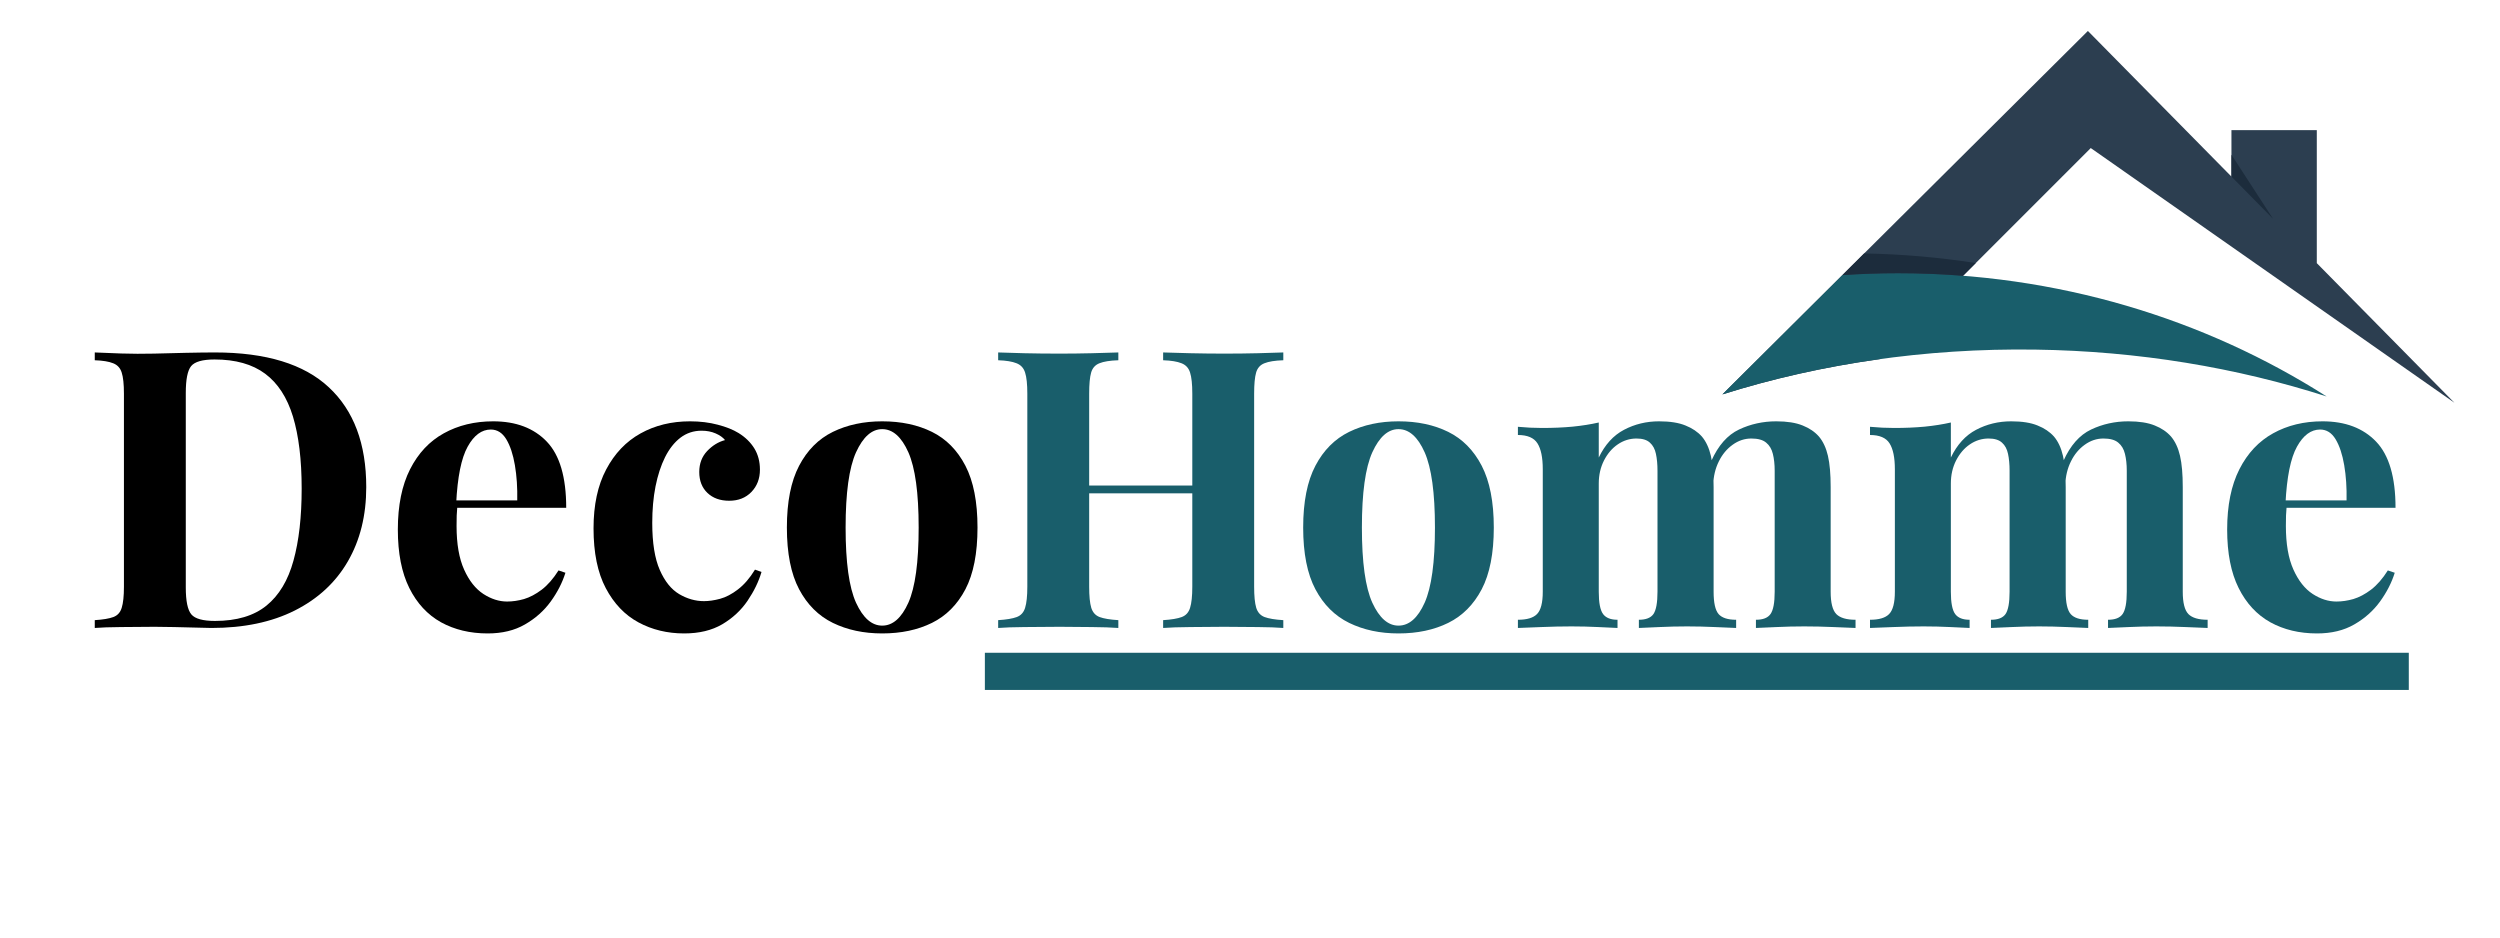
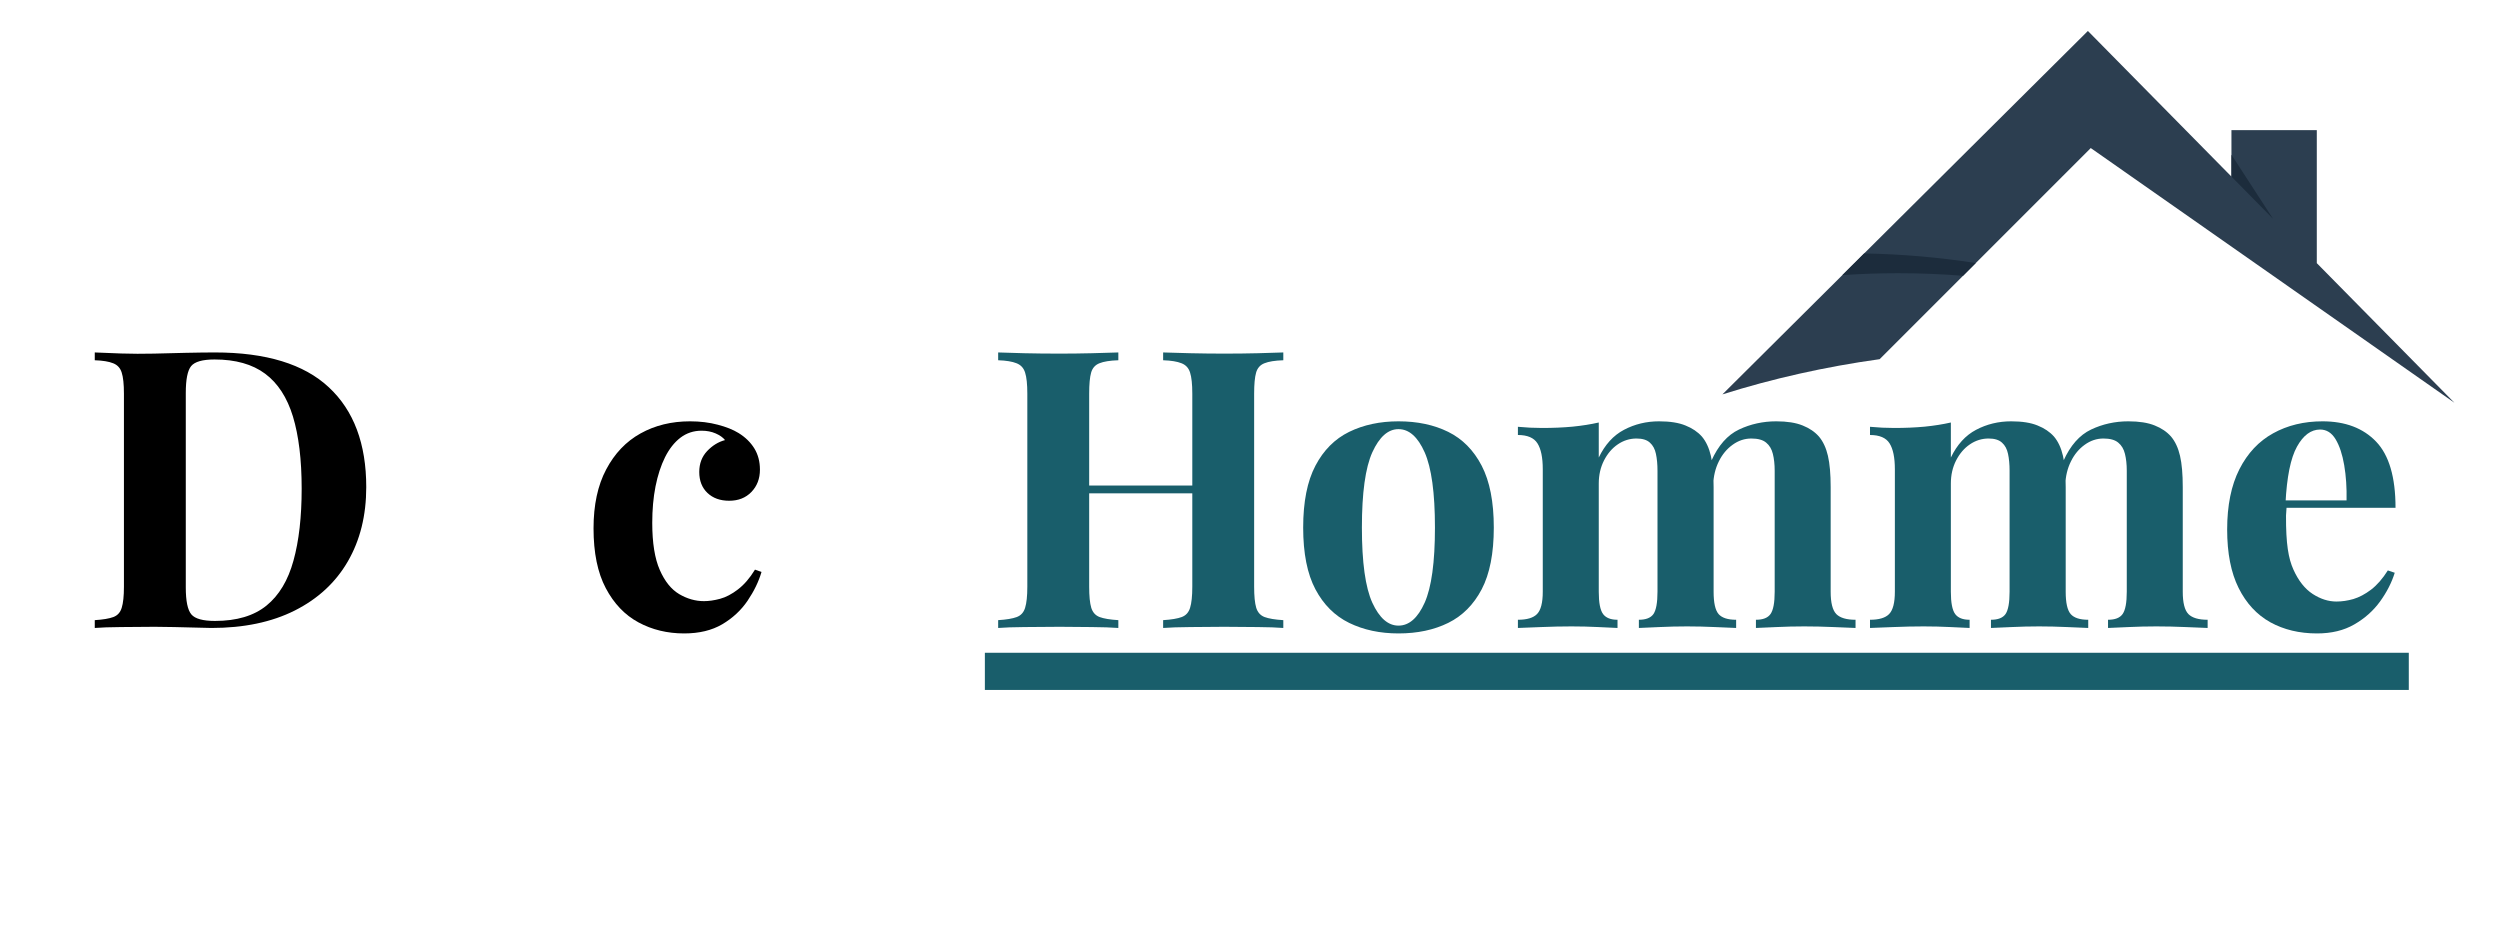
<svg xmlns="http://www.w3.org/2000/svg" width="400" zoomAndPan="magnify" viewBox="0 0 300 112.5" height="150" preserveAspectRatio="xMidYMid meet" version="1.0">
  <defs>
    <g />
    <clipPath id="65bb6304fa">
      <path d="M 206.656 3.715 L 294.766 3.715 L 294.766 48.52 L 206.656 48.52 Z M 206.656 3.715" clip-rule="nonzero" />
    </clipPath>
    <clipPath id="881c1b2f0e">
      <path d="M 206.656 32 L 280 32 L 280 48 L 206.656 48 Z M 206.656 32" clip-rule="nonzero" />
    </clipPath>
  </defs>
  <g fill="#000000" fill-opacity="1">
    <g transform="translate(9.778, 75.356)">
      <g>
        <path d="M 16.016 -33.062 C 22.148 -33.062 26.707 -31.664 29.688 -28.875 C 32.676 -26.094 34.172 -22.102 34.172 -16.906 C 34.172 -13.508 33.438 -10.539 31.969 -8 C 30.508 -5.469 28.383 -3.5 25.594 -2.094 C 22.812 -0.695 19.477 0 15.594 0 C 15.094 0 14.438 -0.016 13.625 -0.047 C 12.82 -0.078 11.984 -0.098 11.109 -0.109 C 10.234 -0.129 9.457 -0.141 8.781 -0.141 C 7.406 -0.141 6.055 -0.129 4.734 -0.109 C 3.41 -0.098 2.363 -0.062 1.594 0 L 1.594 -0.938 C 2.582 -1 3.328 -1.125 3.828 -1.312 C 4.328 -1.5 4.66 -1.867 4.828 -2.422 C 5.004 -2.984 5.094 -3.828 5.094 -4.953 L 5.094 -28.109 C 5.094 -29.254 5.004 -30.098 4.828 -30.641 C 4.66 -31.191 4.316 -31.566 3.797 -31.766 C 3.285 -31.973 2.551 -32.094 1.594 -32.125 L 1.594 -33.062 C 2.363 -33.031 3.41 -32.988 4.734 -32.938 C 6.055 -32.895 7.375 -32.891 8.688 -32.922 C 9.801 -32.953 11.066 -32.984 12.484 -33.016 C 13.898 -33.047 15.078 -33.062 16.016 -33.062 Z M 15.969 -32.219 C 14.531 -32.219 13.594 -31.953 13.156 -31.422 C 12.727 -30.891 12.516 -29.816 12.516 -28.203 L 12.516 -4.859 C 12.516 -3.234 12.738 -2.156 13.188 -1.625 C 13.633 -1.102 14.578 -0.844 16.016 -0.844 C 18.629 -0.844 20.691 -1.457 22.203 -2.688 C 23.711 -3.914 24.789 -5.711 25.438 -8.078 C 26.094 -10.441 26.422 -13.32 26.422 -16.719 C 26.422 -20.195 26.07 -23.082 25.375 -25.375 C 24.676 -27.664 23.562 -29.379 22.031 -30.516 C 20.508 -31.648 18.488 -32.219 15.969 -32.219 Z M 15.969 -32.219" />
      </g>
    </g>
  </g>
  <g fill="#000000" fill-opacity="1">
    <g transform="translate(46.007, 75.356)">
      <g>
-         <path d="M 13.172 -24.797 C 15.91 -24.797 18.055 -23.984 19.609 -22.359 C 21.16 -20.742 21.938 -18.098 21.938 -14.422 L 6.578 -14.422 L 6.484 -15.312 L 16.062 -15.312 C 16.094 -16.832 16 -18.238 15.781 -19.531 C 15.562 -20.82 15.219 -21.859 14.75 -22.641 C 14.281 -23.422 13.66 -23.812 12.891 -23.812 C 11.797 -23.812 10.867 -23.125 10.109 -21.75 C 9.348 -20.383 8.891 -18.113 8.734 -14.938 L 8.875 -14.656 C 8.844 -14.281 8.816 -13.891 8.797 -13.484 C 8.785 -13.086 8.781 -12.672 8.781 -12.234 C 8.781 -10.086 9.082 -8.344 9.688 -7 C 10.289 -5.664 11.062 -4.691 12 -4.078 C 12.938 -3.473 13.883 -3.172 14.844 -3.172 C 15.5 -3.172 16.176 -3.27 16.875 -3.469 C 17.57 -3.676 18.281 -4.051 19 -4.594 C 19.719 -5.145 20.391 -5.914 21.016 -6.906 L 21.844 -6.625 C 21.477 -5.445 20.891 -4.297 20.078 -3.172 C 19.266 -2.055 18.234 -1.141 16.984 -0.422 C 15.742 0.297 14.254 0.656 12.516 0.656 C 10.398 0.656 8.531 0.207 6.906 -0.688 C 5.289 -1.594 4.023 -2.961 3.109 -4.797 C 2.191 -6.641 1.734 -8.977 1.734 -11.812 C 1.734 -14.707 2.223 -17.117 3.203 -19.047 C 4.18 -20.973 5.531 -22.41 7.25 -23.359 C 8.977 -24.316 10.953 -24.797 13.172 -24.797 Z M 13.172 -24.797" />
-       </g>
+         </g>
    </g>
  </g>
  <g fill="#000000" fill-opacity="1">
    <g transform="translate(69.536, 75.356)">
      <g>
        <path d="M 13.266 -24.797 C 14.473 -24.797 15.582 -24.66 16.594 -24.391 C 17.602 -24.129 18.438 -23.797 19.094 -23.391 C 19.906 -22.891 20.535 -22.273 20.984 -21.547 C 21.43 -20.816 21.656 -19.969 21.656 -19 C 21.656 -17.914 21.312 -17.02 20.625 -16.312 C 19.945 -15.613 19.062 -15.266 17.969 -15.266 C 16.883 -15.266 16.016 -15.578 15.359 -16.203 C 14.703 -16.828 14.375 -17.664 14.375 -18.719 C 14.375 -19.719 14.688 -20.551 15.312 -21.219 C 15.938 -21.883 16.656 -22.328 17.469 -22.547 C 17.219 -22.859 16.844 -23.125 16.344 -23.344 C 15.844 -23.562 15.281 -23.672 14.656 -23.672 C 13.695 -23.672 12.848 -23.391 12.109 -22.828 C 11.379 -22.266 10.766 -21.484 10.266 -20.484 C 9.773 -19.492 9.395 -18.328 9.125 -16.984 C 8.863 -15.648 8.734 -14.191 8.734 -12.609 C 8.734 -10.211 9.035 -8.328 9.641 -6.953 C 10.242 -5.586 11.02 -4.625 11.969 -4.062 C 12.926 -3.5 13.914 -3.219 14.938 -3.219 C 15.531 -3.219 16.176 -3.312 16.875 -3.5 C 17.57 -3.688 18.285 -4.062 19.016 -4.625 C 19.754 -5.188 20.438 -5.977 21.062 -7 L 21.844 -6.719 C 21.508 -5.57 20.953 -4.422 20.172 -3.266 C 19.391 -2.117 18.375 -1.176 17.125 -0.438 C 15.883 0.289 14.363 0.656 12.562 0.656 C 10.539 0.656 8.711 0.211 7.078 -0.672 C 5.441 -1.555 4.133 -2.926 3.156 -4.781 C 2.176 -6.633 1.688 -9.023 1.688 -11.953 C 1.688 -14.754 2.191 -17.109 3.203 -19.016 C 4.211 -20.93 5.586 -22.375 7.328 -23.344 C 9.066 -24.312 11.047 -24.797 13.266 -24.797 Z M 13.266 -24.797" />
      </g>
    </g>
  </g>
  <g fill="#000000" fill-opacity="1">
    <g transform="translate(92.692, 75.356)">
      <g>
-         <path d="M 13.172 -24.797 C 15.441 -24.797 17.43 -24.375 19.141 -23.531 C 20.848 -22.688 22.188 -21.332 23.156 -19.469 C 24.125 -17.602 24.609 -15.129 24.609 -12.047 C 24.609 -8.961 24.125 -6.492 23.156 -4.641 C 22.188 -2.797 20.848 -1.453 19.141 -0.609 C 17.43 0.234 15.441 0.656 13.172 0.656 C 10.953 0.656 8.977 0.234 7.25 -0.609 C 5.531 -1.453 4.18 -2.797 3.203 -4.641 C 2.223 -6.492 1.734 -8.961 1.734 -12.047 C 1.734 -15.129 2.223 -17.602 3.203 -19.469 C 4.18 -21.332 5.531 -22.688 7.25 -23.531 C 8.977 -24.375 10.953 -24.797 13.172 -24.797 Z M 13.172 -23.859 C 11.922 -23.859 10.875 -22.93 10.031 -21.078 C 9.195 -19.223 8.781 -16.211 8.781 -12.047 C 8.781 -7.879 9.195 -4.875 10.031 -3.031 C 10.875 -1.195 11.922 -0.281 13.172 -0.281 C 14.441 -0.281 15.488 -1.195 16.312 -3.031 C 17.133 -4.875 17.547 -7.879 17.547 -12.047 C 17.547 -16.211 17.133 -19.223 16.312 -21.078 C 15.488 -22.93 14.441 -23.859 13.172 -23.859 Z M 13.172 -23.859" />
-       </g>
+         </g>
    </g>
  </g>
  <path fill="#195e6b" d="M 118.184 78.332 L 289.055 78.332 L 289.055 82.793 L 118.184 82.793 Z M 118.184 78.332" fill-opacity="1" fill-rule="nonzero" />
  <g fill="#195e6b" fill-opacity="1">
    <g transform="translate(118.185, 75.356)">
      <g>
        <path d="M 21.391 0 L 21.391 -0.938 C 22.379 -1 23.125 -1.125 23.625 -1.312 C 24.125 -1.5 24.457 -1.867 24.625 -2.422 C 24.801 -2.984 24.891 -3.828 24.891 -4.953 L 24.891 -28.109 C 24.891 -29.254 24.801 -30.098 24.625 -30.641 C 24.457 -31.191 24.113 -31.566 23.594 -31.766 C 23.082 -31.973 22.348 -32.094 21.391 -32.125 L 21.391 -33.062 C 22.223 -33.031 23.316 -33 24.672 -32.969 C 26.023 -32.938 27.375 -32.922 28.719 -32.922 C 30.145 -32.922 31.488 -32.938 32.75 -32.969 C 34.008 -33 35.031 -33.031 35.812 -33.062 L 35.812 -32.125 C 34.812 -32.094 34.055 -31.973 33.547 -31.766 C 33.035 -31.566 32.703 -31.191 32.547 -30.641 C 32.391 -30.098 32.312 -29.254 32.312 -28.109 L 32.312 -4.953 C 32.312 -3.828 32.395 -2.984 32.562 -2.422 C 32.738 -1.867 33.07 -1.5 33.562 -1.312 C 34.062 -1.125 34.812 -1 35.812 -0.938 L 35.812 0 C 35.031 -0.062 34.008 -0.098 32.75 -0.109 C 31.488 -0.129 30.145 -0.141 28.719 -0.141 C 27.375 -0.141 26.023 -0.129 24.672 -0.109 C 23.316 -0.098 22.223 -0.062 21.391 0 Z M 1.594 0 L 1.594 -0.938 C 2.582 -1 3.328 -1.125 3.828 -1.312 C 4.328 -1.5 4.66 -1.867 4.828 -2.422 C 5.004 -2.984 5.094 -3.828 5.094 -4.953 L 5.094 -28.109 C 5.094 -29.254 5.004 -30.098 4.828 -30.641 C 4.66 -31.191 4.316 -31.566 3.797 -31.766 C 3.285 -31.973 2.551 -32.094 1.594 -32.125 L 1.594 -33.062 C 2.395 -33.031 3.441 -33 4.734 -32.969 C 6.023 -32.938 7.438 -32.922 8.969 -32.922 C 10.27 -32.922 11.555 -32.938 12.828 -32.969 C 14.109 -33 15.172 -33.031 16.016 -33.062 L 16.016 -32.125 C 15.016 -32.094 14.258 -31.973 13.75 -31.766 C 13.238 -31.566 12.906 -31.191 12.75 -30.641 C 12.594 -30.098 12.516 -29.254 12.516 -28.109 L 12.516 -4.953 C 12.516 -3.828 12.598 -2.984 12.766 -2.422 C 12.941 -1.867 13.273 -1.5 13.766 -1.312 C 14.266 -1.125 15.016 -1 16.016 -0.938 L 16.016 0 C 15.172 -0.062 14.109 -0.098 12.828 -0.109 C 11.555 -0.129 10.27 -0.141 8.969 -0.141 C 7.438 -0.141 6.023 -0.129 4.734 -0.109 C 3.441 -0.098 2.395 -0.062 1.594 0 Z M 9.484 -16.156 L 9.484 -17.094 L 27.922 -17.094 L 27.922 -16.156 Z M 9.484 -16.156" />
      </g>
    </g>
  </g>
  <g fill="#195e6b" fill-opacity="1">
    <g transform="translate(154.647, 75.356)">
      <g>
        <path d="M 13.172 -24.797 C 15.441 -24.797 17.43 -24.375 19.141 -23.531 C 20.848 -22.688 22.188 -21.332 23.156 -19.469 C 24.125 -17.602 24.609 -15.129 24.609 -12.047 C 24.609 -8.961 24.125 -6.492 23.156 -4.641 C 22.188 -2.797 20.848 -1.453 19.141 -0.609 C 17.43 0.234 15.441 0.656 13.172 0.656 C 10.953 0.656 8.977 0.234 7.25 -0.609 C 5.531 -1.453 4.18 -2.797 3.203 -4.641 C 2.223 -6.492 1.734 -8.961 1.734 -12.047 C 1.734 -15.129 2.223 -17.602 3.203 -19.469 C 4.18 -21.332 5.531 -22.688 7.25 -23.531 C 8.977 -24.375 10.953 -24.797 13.172 -24.797 Z M 13.172 -23.859 C 11.922 -23.859 10.875 -22.93 10.031 -21.078 C 9.195 -19.223 8.781 -16.211 8.781 -12.047 C 8.781 -7.879 9.195 -4.875 10.031 -3.031 C 10.875 -1.195 11.922 -0.281 13.172 -0.281 C 14.441 -0.281 15.488 -1.195 16.312 -3.031 C 17.133 -4.875 17.547 -7.879 17.547 -12.047 C 17.547 -16.211 17.133 -19.223 16.312 -21.078 C 15.488 -22.93 14.441 -23.859 13.172 -23.859 Z M 13.172 -23.859" />
      </g>
    </g>
  </g>
  <g fill="#195e6b" fill-opacity="1">
    <g transform="translate(181.024, 75.356)">
      <g>
        <path d="M 18.062 -24.797 C 19.375 -24.797 20.43 -24.629 21.234 -24.297 C 22.047 -23.973 22.703 -23.531 23.203 -22.969 C 23.703 -22.375 24.062 -21.602 24.281 -20.656 C 24.5 -19.707 24.609 -18.457 24.609 -16.906 L 24.609 -4.344 C 24.609 -3.031 24.805 -2.141 25.203 -1.672 C 25.609 -1.211 26.312 -0.984 27.312 -0.984 L 27.312 0 C 26.75 -0.031 25.898 -0.066 24.766 -0.109 C 23.629 -0.16 22.516 -0.188 21.422 -0.188 C 20.305 -0.188 19.203 -0.16 18.109 -0.109 C 17.023 -0.066 16.203 -0.031 15.641 0 L 15.641 -0.984 C 16.484 -0.984 17.066 -1.211 17.391 -1.672 C 17.711 -2.141 17.875 -3.031 17.875 -4.344 L 17.875 -18.859 C 17.875 -19.641 17.812 -20.316 17.688 -20.891 C 17.57 -21.461 17.332 -21.91 16.969 -22.234 C 16.613 -22.566 16.078 -22.734 15.359 -22.734 C 14.547 -22.734 13.797 -22.5 13.109 -22.031 C 12.43 -21.57 11.879 -20.926 11.453 -20.094 C 11.035 -19.27 10.828 -18.348 10.828 -17.328 L 10.828 -4.344 C 10.828 -3.031 11 -2.141 11.344 -1.672 C 11.688 -1.211 12.266 -0.984 13.078 -0.984 L 13.078 0 C 12.578 -0.031 11.805 -0.066 10.766 -0.109 C 9.723 -0.16 8.656 -0.188 7.562 -0.188 C 6.383 -0.188 5.172 -0.16 3.922 -0.109 C 2.672 -0.066 1.738 -0.031 1.125 0 L 1.125 -0.984 C 2.207 -0.984 2.973 -1.211 3.422 -1.672 C 3.879 -2.141 4.109 -3.031 4.109 -4.344 L 4.109 -19.047 C 4.109 -20.453 3.895 -21.488 3.469 -22.156 C 3.051 -22.82 2.27 -23.156 1.125 -23.156 L 1.125 -24.141 C 2.113 -24.047 3.078 -24 4.016 -24 C 5.316 -24 6.535 -24.051 7.672 -24.156 C 8.816 -24.27 9.867 -24.438 10.828 -24.656 L 10.828 -20.453 C 11.578 -22.004 12.586 -23.113 13.859 -23.781 C 15.141 -24.457 16.539 -24.797 18.062 -24.797 Z M 32.125 -24.797 C 33.426 -24.797 34.484 -24.629 35.297 -24.297 C 36.109 -23.973 36.758 -23.531 37.25 -22.969 C 37.75 -22.375 38.109 -21.602 38.328 -20.656 C 38.547 -19.707 38.656 -18.457 38.656 -16.906 L 38.656 -4.344 C 38.656 -3.031 38.879 -2.141 39.328 -1.672 C 39.785 -1.211 40.555 -0.984 41.641 -0.984 L 41.641 0 C 41.055 -0.031 40.172 -0.066 38.984 -0.109 C 37.797 -0.16 36.629 -0.188 35.484 -0.188 C 34.359 -0.188 33.25 -0.16 32.156 -0.109 C 31.07 -0.066 30.25 -0.031 29.688 0 L 29.688 -0.984 C 30.531 -0.984 31.113 -1.211 31.438 -1.672 C 31.77 -2.141 31.938 -3.031 31.938 -4.344 L 31.938 -18.859 C 31.938 -19.641 31.863 -20.316 31.719 -20.891 C 31.582 -21.461 31.316 -21.91 30.922 -22.234 C 30.535 -22.566 29.941 -22.734 29.141 -22.734 C 28.328 -22.734 27.578 -22.484 26.891 -21.984 C 26.203 -21.492 25.648 -20.828 25.234 -19.984 C 24.816 -19.141 24.594 -18.207 24.562 -17.188 L 24.328 -20.031 C 25.16 -21.895 26.27 -23.156 27.656 -23.812 C 29.039 -24.469 30.531 -24.797 32.125 -24.797 Z M 32.125 -24.797" />
      </g>
    </g>
  </g>
  <g fill="#195e6b" fill-opacity="1">
    <g transform="translate(223.275, 75.356)">
      <g>
        <path d="M 18.062 -24.797 C 19.375 -24.797 20.43 -24.629 21.234 -24.297 C 22.047 -23.973 22.703 -23.531 23.203 -22.969 C 23.703 -22.375 24.062 -21.602 24.281 -20.656 C 24.5 -19.707 24.609 -18.457 24.609 -16.906 L 24.609 -4.344 C 24.609 -3.031 24.805 -2.141 25.203 -1.672 C 25.609 -1.211 26.312 -0.984 27.312 -0.984 L 27.312 0 C 26.75 -0.031 25.898 -0.066 24.766 -0.109 C 23.629 -0.16 22.516 -0.188 21.422 -0.188 C 20.305 -0.188 19.203 -0.16 18.109 -0.109 C 17.023 -0.066 16.203 -0.031 15.641 0 L 15.641 -0.984 C 16.484 -0.984 17.066 -1.211 17.391 -1.672 C 17.711 -2.141 17.875 -3.031 17.875 -4.344 L 17.875 -18.859 C 17.875 -19.641 17.812 -20.316 17.688 -20.891 C 17.57 -21.461 17.332 -21.91 16.969 -22.234 C 16.613 -22.566 16.078 -22.734 15.359 -22.734 C 14.547 -22.734 13.797 -22.5 13.109 -22.031 C 12.43 -21.57 11.879 -20.926 11.453 -20.094 C 11.035 -19.27 10.828 -18.348 10.828 -17.328 L 10.828 -4.344 C 10.828 -3.031 11 -2.141 11.344 -1.672 C 11.688 -1.211 12.266 -0.984 13.078 -0.984 L 13.078 0 C 12.578 -0.031 11.805 -0.066 10.766 -0.109 C 9.723 -0.16 8.656 -0.188 7.562 -0.188 C 6.383 -0.188 5.172 -0.16 3.922 -0.109 C 2.672 -0.066 1.738 -0.031 1.125 0 L 1.125 -0.984 C 2.207 -0.984 2.973 -1.211 3.422 -1.672 C 3.879 -2.141 4.109 -3.031 4.109 -4.344 L 4.109 -19.047 C 4.109 -20.453 3.895 -21.488 3.469 -22.156 C 3.051 -22.82 2.27 -23.156 1.125 -23.156 L 1.125 -24.141 C 2.113 -24.047 3.078 -24 4.016 -24 C 5.316 -24 6.535 -24.051 7.672 -24.156 C 8.816 -24.27 9.867 -24.438 10.828 -24.656 L 10.828 -20.453 C 11.578 -22.004 12.586 -23.113 13.859 -23.781 C 15.141 -24.457 16.539 -24.797 18.062 -24.797 Z M 32.125 -24.797 C 33.426 -24.797 34.484 -24.629 35.297 -24.297 C 36.109 -23.973 36.758 -23.531 37.25 -22.969 C 37.75 -22.375 38.109 -21.602 38.328 -20.656 C 38.547 -19.707 38.656 -18.457 38.656 -16.906 L 38.656 -4.344 C 38.656 -3.031 38.879 -2.141 39.328 -1.672 C 39.785 -1.211 40.555 -0.984 41.641 -0.984 L 41.641 0 C 41.055 -0.031 40.172 -0.066 38.984 -0.109 C 37.797 -0.16 36.629 -0.188 35.484 -0.188 C 34.359 -0.188 33.25 -0.16 32.156 -0.109 C 31.07 -0.066 30.25 -0.031 29.688 0 L 29.688 -0.984 C 30.531 -0.984 31.113 -1.211 31.438 -1.672 C 31.77 -2.141 31.938 -3.031 31.938 -4.344 L 31.938 -18.859 C 31.938 -19.641 31.863 -20.316 31.719 -20.891 C 31.582 -21.461 31.316 -21.91 30.922 -22.234 C 30.535 -22.566 29.941 -22.734 29.141 -22.734 C 28.328 -22.734 27.578 -22.484 26.891 -21.984 C 26.203 -21.492 25.648 -20.828 25.234 -19.984 C 24.816 -19.141 24.594 -18.207 24.562 -17.188 L 24.328 -20.031 C 25.16 -21.895 26.27 -23.156 27.656 -23.812 C 29.039 -24.469 30.531 -24.797 32.125 -24.797 Z M 32.125 -24.797" />
      </g>
    </g>
  </g>
  <g fill="#195e6b" fill-opacity="1">
    <g transform="translate(265.525, 75.356)">
      <g>
-         <path d="M 13.172 -24.797 C 15.91 -24.797 18.055 -23.984 19.609 -22.359 C 21.16 -20.742 21.938 -18.098 21.938 -14.422 L 6.578 -14.422 L 6.484 -15.312 L 16.062 -15.312 C 16.094 -16.832 16 -18.238 15.781 -19.531 C 15.562 -20.82 15.219 -21.859 14.75 -22.641 C 14.281 -23.422 13.66 -23.812 12.891 -23.812 C 11.797 -23.812 10.867 -23.125 10.109 -21.75 C 9.348 -20.383 8.891 -18.113 8.734 -14.938 L 8.875 -14.656 C 8.844 -14.281 8.816 -13.891 8.797 -13.484 C 8.785 -13.086 8.781 -12.672 8.781 -12.234 C 8.781 -10.086 9.082 -8.344 9.688 -7 C 10.289 -5.664 11.062 -4.691 12 -4.078 C 12.938 -3.473 13.883 -3.172 14.844 -3.172 C 15.5 -3.172 16.176 -3.27 16.875 -3.469 C 17.57 -3.676 18.281 -4.051 19 -4.594 C 19.719 -5.145 20.391 -5.914 21.016 -6.906 L 21.844 -6.625 C 21.477 -5.445 20.891 -4.297 20.078 -3.172 C 19.266 -2.055 18.234 -1.141 16.984 -0.422 C 15.742 0.297 14.254 0.656 12.516 0.656 C 10.398 0.656 8.531 0.207 6.906 -0.688 C 5.289 -1.594 4.023 -2.961 3.109 -4.797 C 2.191 -6.641 1.734 -8.977 1.734 -11.812 C 1.734 -14.707 2.223 -17.117 3.203 -19.047 C 4.18 -20.973 5.531 -22.41 7.25 -23.359 C 8.977 -24.316 10.953 -24.797 13.172 -24.797 Z M 13.172 -24.797" />
+         <path d="M 13.172 -24.797 C 15.91 -24.797 18.055 -23.984 19.609 -22.359 C 21.16 -20.742 21.938 -18.098 21.938 -14.422 L 6.578 -14.422 L 6.484 -15.312 L 16.062 -15.312 C 16.094 -16.832 16 -18.238 15.781 -19.531 C 15.562 -20.82 15.219 -21.859 14.75 -22.641 C 14.281 -23.422 13.66 -23.812 12.891 -23.812 C 11.797 -23.812 10.867 -23.125 10.109 -21.75 C 9.348 -20.383 8.891 -18.113 8.734 -14.938 L 8.875 -14.656 C 8.844 -14.281 8.816 -13.891 8.797 -13.484 C 8.781 -10.086 9.082 -8.344 9.688 -7 C 10.289 -5.664 11.062 -4.691 12 -4.078 C 12.938 -3.473 13.883 -3.172 14.844 -3.172 C 15.5 -3.172 16.176 -3.27 16.875 -3.469 C 17.57 -3.676 18.281 -4.051 19 -4.594 C 19.719 -5.145 20.391 -5.914 21.016 -6.906 L 21.844 -6.625 C 21.477 -5.445 20.891 -4.297 20.078 -3.172 C 19.266 -2.055 18.234 -1.141 16.984 -0.422 C 15.742 0.297 14.254 0.656 12.516 0.656 C 10.398 0.656 8.531 0.207 6.906 -0.688 C 5.289 -1.594 4.023 -2.961 3.109 -4.797 C 2.191 -6.641 1.734 -8.977 1.734 -11.812 C 1.734 -14.707 2.223 -17.117 3.203 -19.047 C 4.18 -20.973 5.531 -22.41 7.25 -23.359 C 8.977 -24.316 10.953 -24.797 13.172 -24.797 Z M 13.172 -24.797" />
      </g>
    </g>
  </g>
  <g clip-path="url(#65bb6304fa)">
    <path fill="#2c3e50" d="M 278.016 31.578 L 278.016 15.613 L 267.773 15.613 L 267.773 21.191 L 250.547 3.715 L 206.688 47.328 C 212.688 45.438 219.004 44.012 225.555 43.102 L 250.891 17.766 L 294.531 48.332 Z M 278.016 31.578" fill-opacity="1" fill-rule="nonzero" />
  </g>
  <g clip-path="url(#881c1b2f0e)">
-     <path fill="#195e6b" d="M 244.254 41.953 C 256.629 42.129 268.418 44.117 279.199 47.578 C 264.562 38.246 246.855 32.785 227.773 32.785 C 225.523 32.785 223.293 32.863 221.082 33.016 L 206.688 47.328 C 218.23 43.691 230.934 41.762 244.254 41.953 Z M 244.254 41.953" fill-opacity="1" fill-rule="nonzero" />
-   </g>
+     </g>
  <path fill="#1c2c3c" d="M 227.773 32.785 C 230.398 32.785 232.996 32.891 235.562 33.094 L 237.09 31.566 C 232.723 30.887 228.25 30.492 223.695 30.414 L 221.082 33.016 C 223.293 32.863 225.523 32.785 227.773 32.785 Z M 227.773 32.785" fill-opacity="1" fill-rule="nonzero" />
  <path fill="#1c2c3c" d="M 267.773 18.566 L 272.77 26.262 L 267.773 21.191 Z M 267.773 18.566" fill-opacity="1" fill-rule="nonzero" />
</svg>